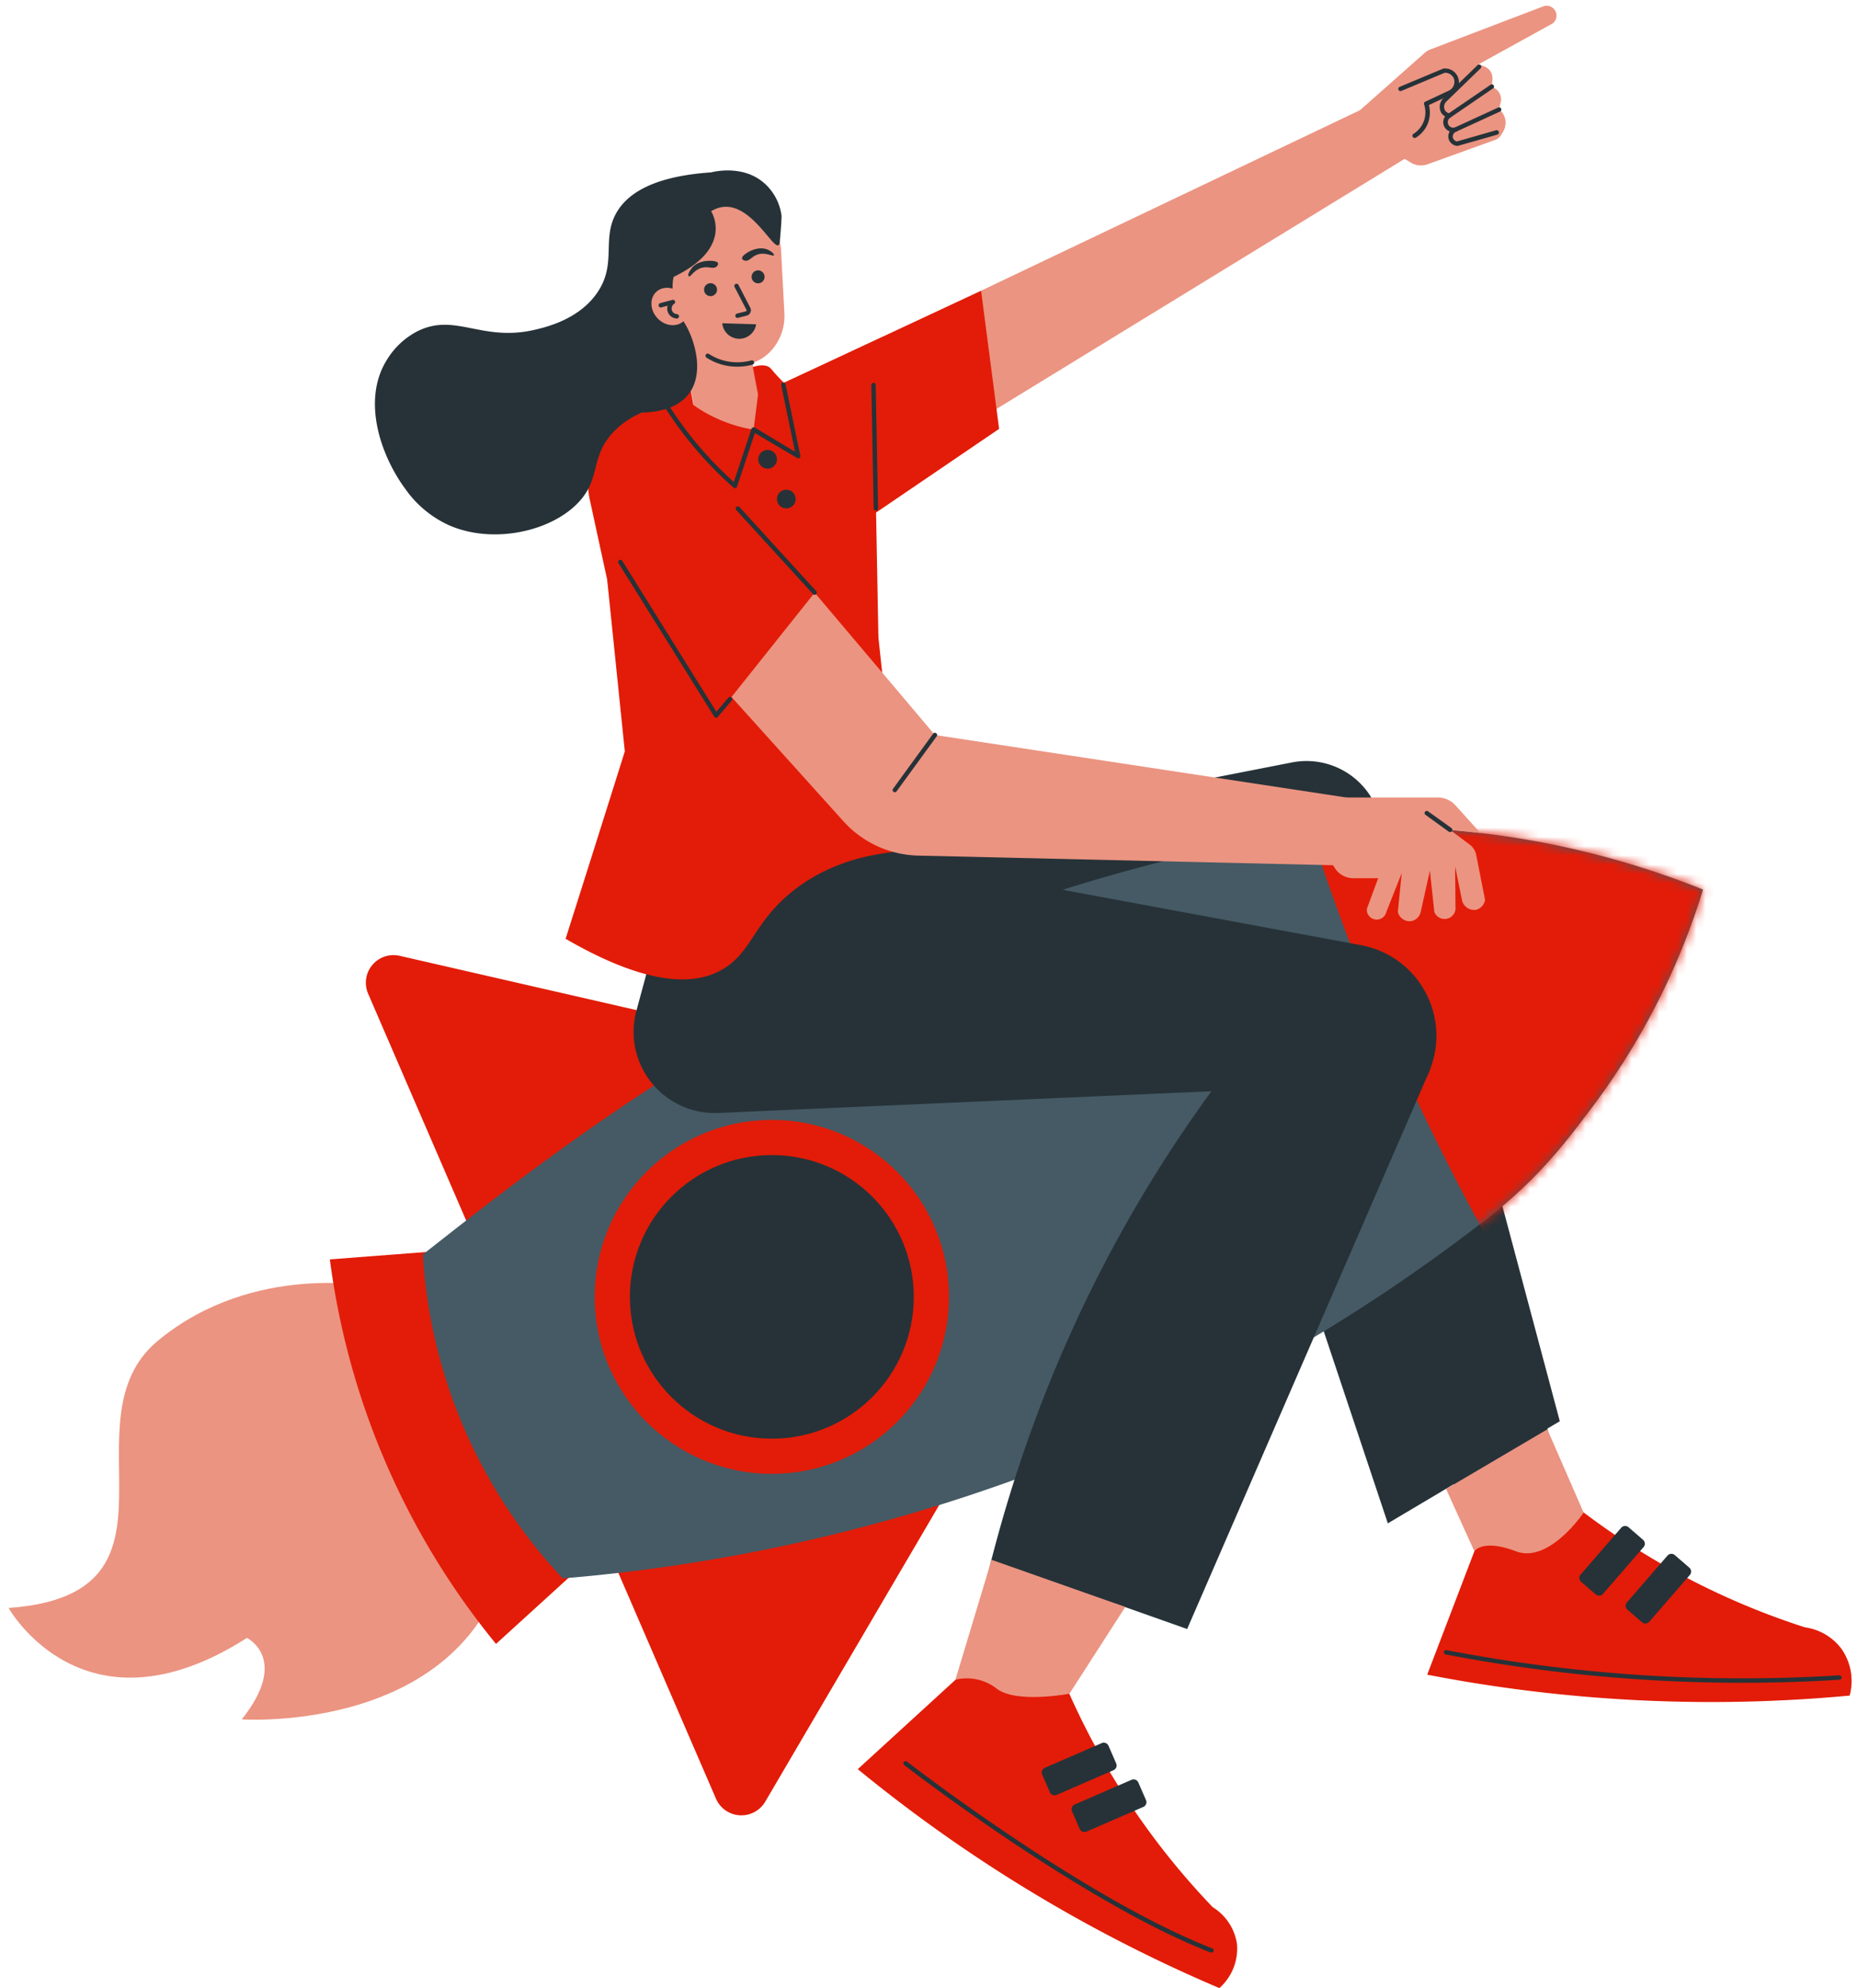
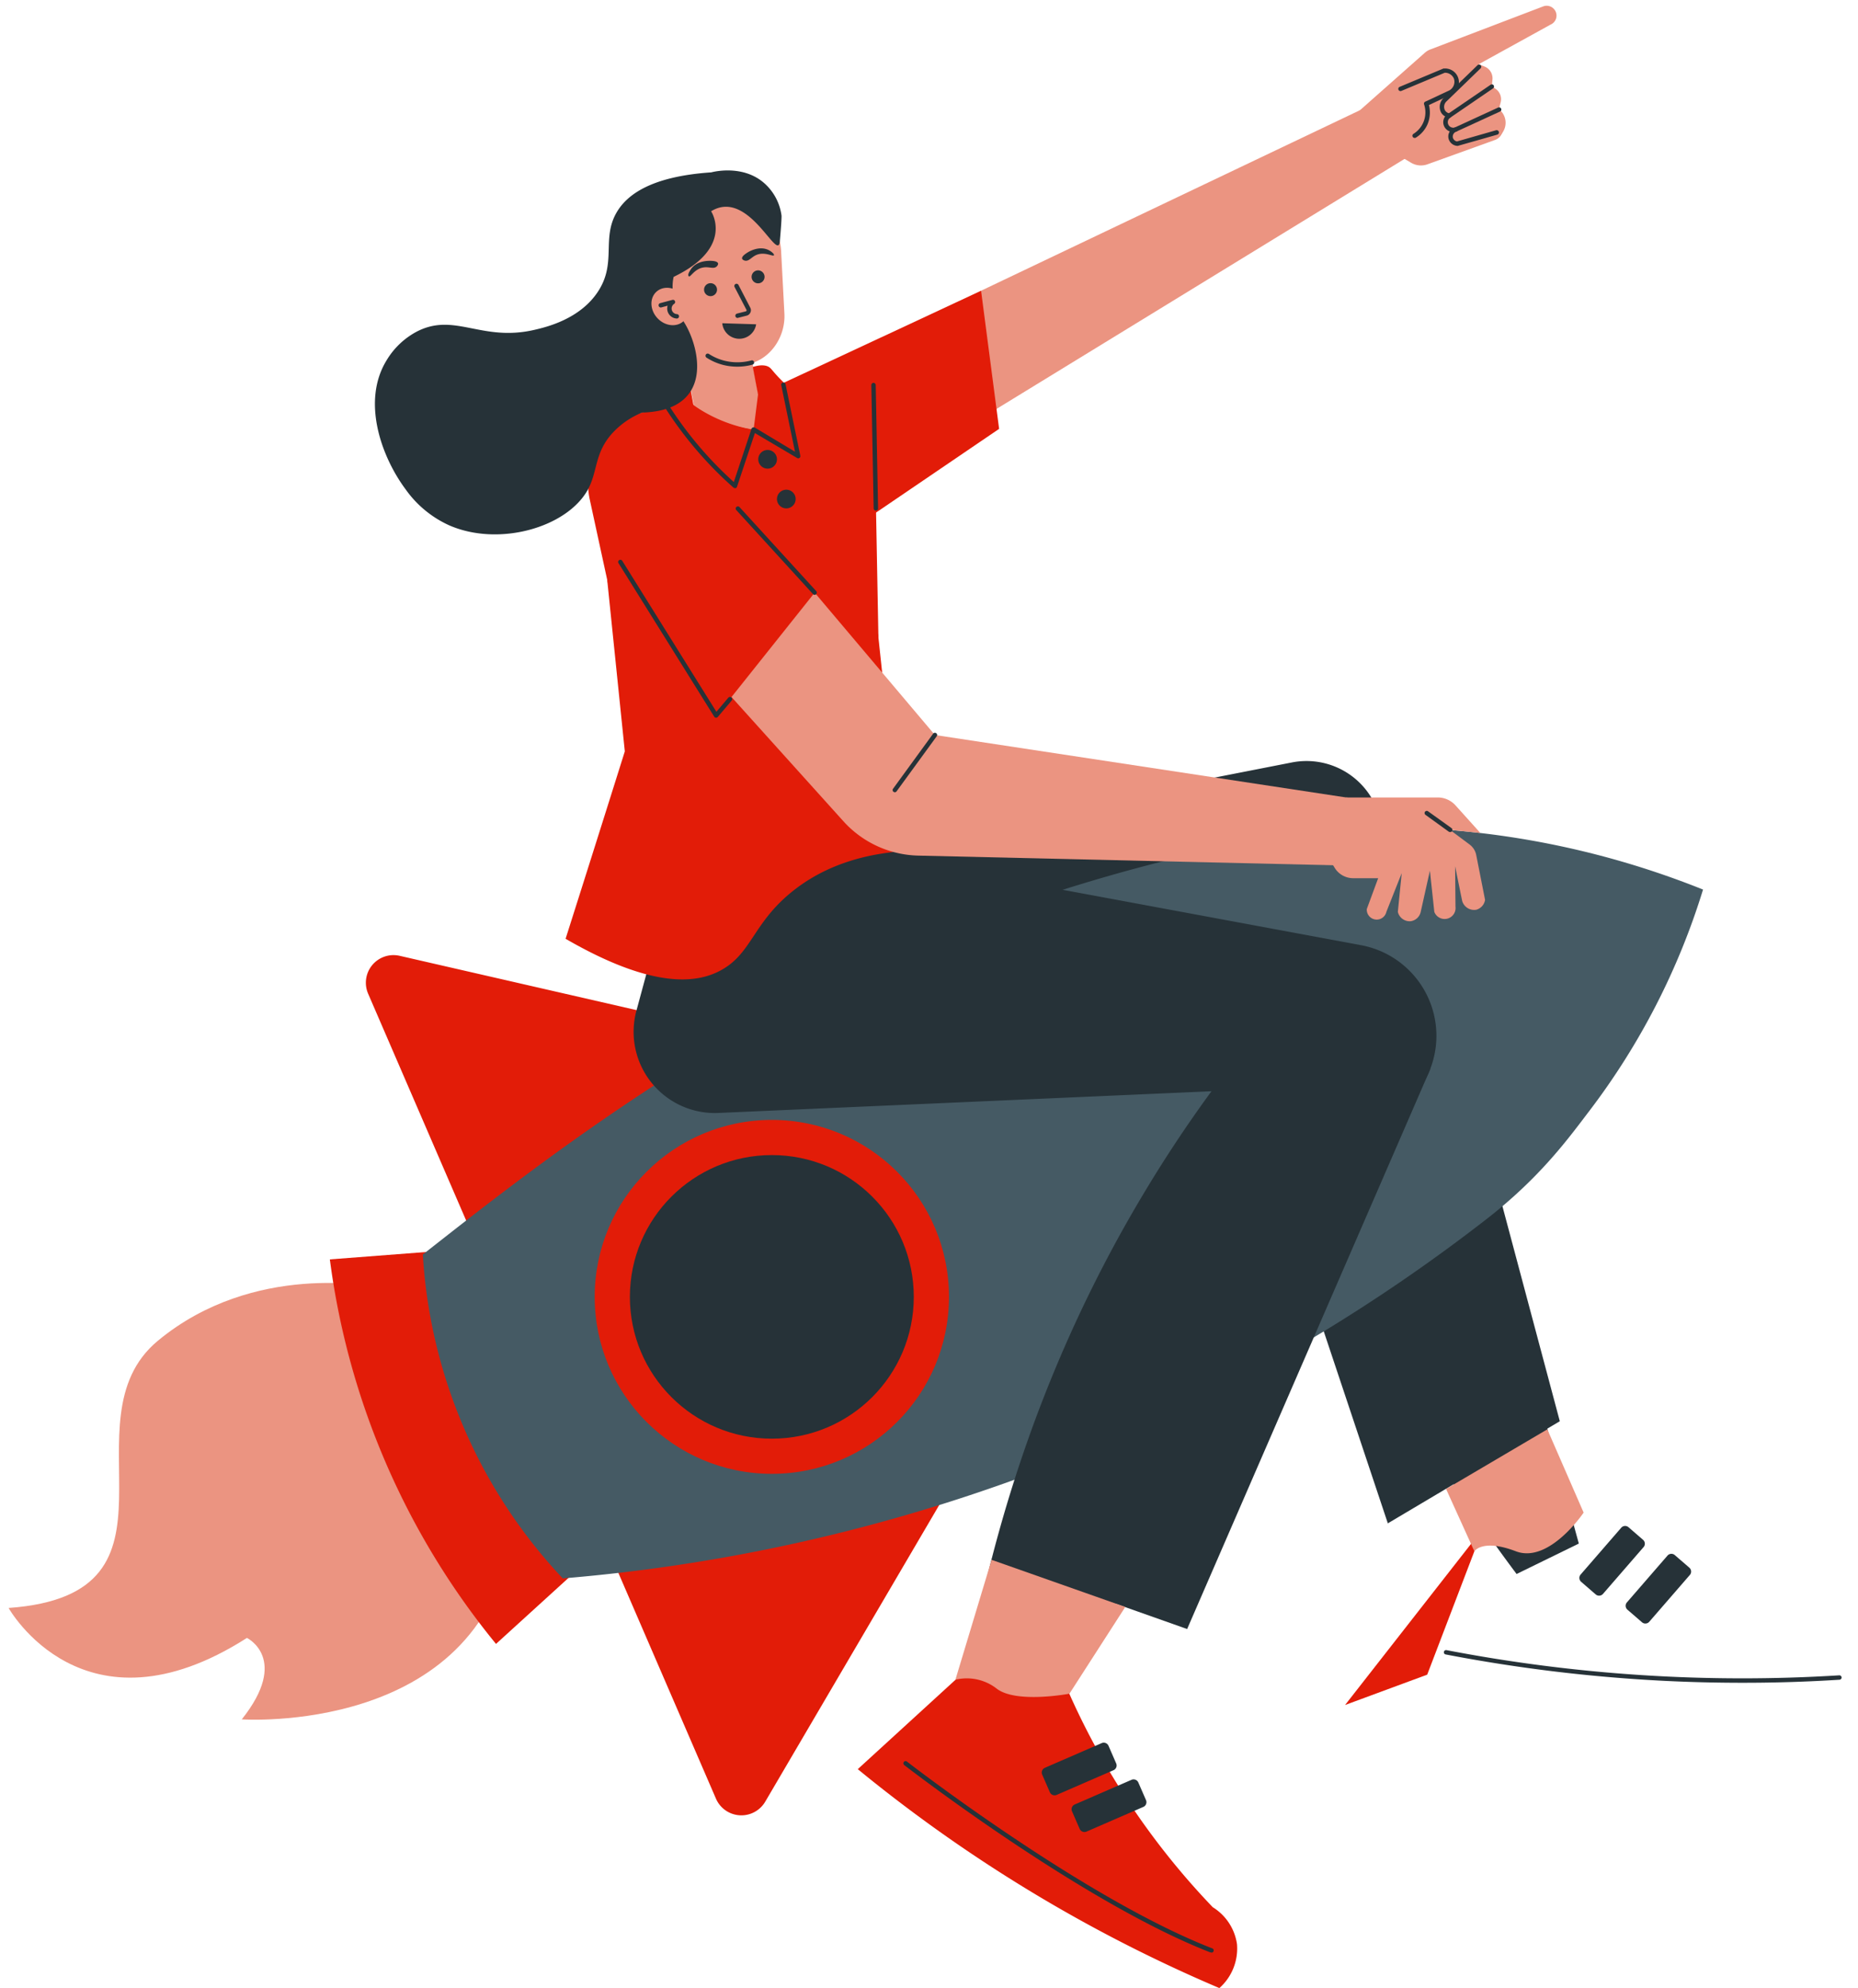
<svg xmlns="http://www.w3.org/2000/svg" width="201" height="215" fill="none">
  <path fill="#263238" d="m139.761 82.453-38.474 7.532-15.228-.796 7.943 24.063 39.457-8.461a173.732 173.732 0 0 0 4.77 16.674 177.037 177.037 0 0 0 25.837 48.753l6.732-3.291c-7.191-26.202-14.377-52.403-21.558-78.605a8.184 8.184 0 0 0-3.585-4.795 8.2 8.2 0 0 0-5.894-1.074Z" />
  <path fill="#263238" d="m139.613 133.217 10.524 31.523 18.604-11.043-7.513-28.145-21.615 7.665Z" />
  <path fill="#EB9481" d="m84.757 41.621 64.683-30.808 3.573 5.717-59.488 36.439-8.768-11.348Z" />
  <path fill="#EB9481" d="m145.624 13.247 8.501-7.527c.177-.16.382-.287.606-.371L166.977.68a1.065 1.065 0 0 1 1.325 1.419 1.063 1.063 0 0 1-.562.563l-7.781 4.287.62.238a1.372 1.372 0 0 1 .878 1.401l-.067.743.415.286a1.358 1.358 0 0 1 .544 1.43l-.195.766a1.843 1.843 0 0 1 .477 2.382l-.22.377a1.27 1.27 0 0 1-.677.562l-7.323 2.639a2.085 2.085 0 0 1-1.756-.172l-3.663-2.167-3.368-2.187Z" />
  <path fill="#263238" d="M153.037 14.915a.241.241 0 0 1-.205-.11.243.243 0 0 1 .008-.265.244.244 0 0 1 .068-.064 2.735 2.735 0 0 0 1.15-3.191.237.237 0 0 1 .124-.29l2.576-1.202a1.064 1.064 0 0 0 .52-1.31 1.042 1.042 0 0 0-.987-.614l-4.69 1.963a.238.238 0 0 1-.186-.439l4.732-1.981a.23.23 0 0 1 .082 0 1.488 1.488 0 0 1 1.458 2.115 1.49 1.49 0 0 1-.719.714l-2.385 1.12c.178.695.123 1.43-.158 2.091a3.201 3.201 0 0 1-1.25 1.43.199.199 0 0 1-.138.033Z" />
  <path fill="#263238" d="M157.631 15.772h-.029a1.043 1.043 0 0 1-.906-.824.989.989 0 0 1 .143-.734 1.064 1.064 0 0 1-.66-.686 1.048 1.048 0 0 1 .159-.938 1.111 1.111 0 0 1-.429-.405 1.308 1.308 0 0 1 .2-1.524l3.731-3.611a.24.24 0 0 1 .386.078.24.24 0 0 1-.052.26l-3.716 3.601a.805.805 0 0 0-.134.953.765.765 0 0 0 .501.329.243.243 0 0 1 .191.19.256.256 0 0 1-.11.248.598.598 0 0 0-.227.758.597.597 0 0 0 .728.314.238.238 0 0 1 .296.157.228.228 0 0 1-.148.295.569.569 0 0 0-.387.63.565.565 0 0 0 .449.433l4.226-1.21a.25.25 0 0 1 .306.171.248.248 0 0 1-.172.305l-4.293 1.22-.053-.01Z" />
  <path fill="#263238" d="M156.644 12.847a.248.248 0 0 1-.201-.105.244.244 0 0 1 .062-.334l4.771-3.258a.237.237 0 0 1 .307.077.24.24 0 0 1 .04.165.241.241 0 0 1-.08.149l-4.771 3.263a.241.241 0 0 1-.128.043Zm.83 1.396a.25.25 0 0 1-.22-.138.238.238 0 0 1 .119-.315l4.704-2.162a.24.24 0 0 1 .315.119.233.233 0 0 1-.114.314l-4.704 2.158a.195.195 0 0 1-.1.024Z" />
  <path fill="#E21C08" d="M93.396 114.862 43.24 103.366a2.989 2.989 0 0 0-2.969 1 2.987 2.987 0 0 0-.446 3.097l11.134 25.754 42.438-18.355Zm15.404 35.634-26.013 44.338a2.996 2.996 0 0 1-5.334-.32L66.32 168.765l42.481-18.269Z" />
  <path fill="#EB9481" d="M40.673 139.182s-13.181-2.816-23.595 5.812C6.664 153.621 21.682 172.41.93 173.891c0 0 8.11 14.53 25.784 3.24 0 0 4.661 2.263-.558 8.808 0 0 25.594 1.758 29.157-19.532 3.564-21.29-14.64-27.225-14.64-27.225Z" />
  <path fill="#E21C08" d="M53.658 177.779a82.428 82.428 0 0 1-17.975-41.584l16.034-1.23 13.834 31.99-11.893 10.824Z" />
  <path fill="#455A64" d="M60.88 170.695a55.892 55.892 0 0 1-15.14-35.029c11.067-8.675 32.171-25.563 58.481-35.682a190.382 190.382 0 0 1 38.335-10.276c7.051-1.124 12.723-.09 14.879.1a93.772 93.772 0 0 1 26.801 6.393 76.593 76.593 0 0 1-12.231 23.849c-2.257 2.958-5.324 7.241-11.225 11.814a187.988 187.988 0 0 1-36.905 22.391 189.465 189.465 0 0 1-62.994 16.44Z" />
  <path fill="#E21C08" d="M83.498 159.385c10.583 0 19.163-8.567 19.163-19.136 0-10.569-8.58-19.137-19.163-19.137-10.584 0-19.163 8.568-19.163 19.137s8.58 19.136 19.163 19.136Z" />
  <path fill="#263238" d="M83.498 155.584c8.48 0 15.356-6.866 15.356-15.335 0-8.47-6.875-15.335-15.356-15.335s-15.357 6.865-15.357 15.335c0 8.469 6.876 15.335 15.357 15.335Z" />
  <mask id="a" width="140" height="82" x="45" y="89" maskUnits="userSpaceOnUse" style="mask-type:luminance">
    <path fill="#fff" d="M60.88 170.695a55.892 55.892 0 0 1-15.14-35.029c11.067-8.675 32.171-25.563 58.481-35.682a190.382 190.382 0 0 1 38.335-10.276c7.051-1.124 12.723-.09 14.879.1a93.772 93.772 0 0 1 26.801 6.393 76.593 76.593 0 0 1-12.231 23.849c-2.257 2.958-5.324 7.241-11.225 11.814a187.988 187.988 0 0 1-36.905 22.391 189.465 189.465 0 0 1-62.994 16.44Z" />
  </mask>
  <g mask="url(#a)">
-     <path fill="#E21C08" d="M168.88 147.304a249.14 249.14 0 0 1-31.643-73.183l43.688-18.827 31.629 73.183-43.674 18.827Z" />
-   </g>
+     </g>
  <path fill="#EB9481" d="m73.495 35.547 6.95-1.313 2.46 12.985-6.949 1.314-2.46-12.986Z" />
  <path fill="#EB9481" d="M84.19 25.395a8.233 8.233 0 0 0-5.365-5.675 8.259 8.259 0 0 0-7.699 1.342 8.24 8.24 0 0 0-3.121 7.155 8.23 8.23 0 0 0 4.258 6.544c.286.353.563.653.806.91 1.431 1.491 3.993 4.164 7.156 3.811.16-.017.32-.042.477-.076a4.68 4.68 0 0 0 .864-.22c2.003-.723 3.415-2.934 3.291-5.278l-.338-6.412a8.195 8.195 0 0 0-.33-2.1Z" />
  <path fill="#263238" d="M82.01 30.64a.7.7 0 1 0 0-1.401.7.7 0 0 0 0 1.401ZM76.867 32.026a.7.7 0 1 0 0-1.401.7.7 0 0 0 0 1.401ZM79.791 34.384a.238.238 0 0 1-.207-.36.244.244 0 0 1 .145-.111l.954-.243a.096.096 0 0 0 .072-.062.109.109 0 0 0 0-.095l-1.288-2.477a.238.238 0 0 1 .284-.337c.06.02.111.061.14.118l1.283 2.476a.565.565 0 0 1 0 .51.582.582 0 0 1-.386.329l-.954.242-.043.01ZM79.753 39.653c-.51 0-1.018-.062-1.513-.185a6.11 6.11 0 0 1-1.807-.791.243.243 0 0 1-.072-.334.239.239 0 0 1 .33-.066 5.654 5.654 0 0 0 1.669.729c.96.24 1.968.23 2.924-.029a.235.235 0 0 1 .25.083.238.238 0 0 1-.127.374c-.539.146-1.095.22-1.654.22ZM74.744 29.116c.61-.924 1.856-.91 2.065-.91.139 0 .792 0 .869.276.038.148-.12.31-.139.329-.334.328-.83 0-1.469.119-.954.157-1.388 1.095-1.55.952-.163-.143.023-.462.224-.767Zm8.386-2.082c-.992-.476-2.065.152-2.242.262-.176.11-.672.415-.606.676.038.143.258.205.282.21.477.12.72-.41 1.33-.638.883-.334 1.751.243 1.833.057.057-.114-.263-.405-.597-.567Z" />
  <path fill="#E21C08" d="m70.632 44.37 10.59-1.348 13.22-5.331.953 50.893-21.71 10.895c-3.298-15.152-6.593-30.306-9.885-45.462a8.002 8.002 0 0 1 1.29-6.324 8.02 8.02 0 0 1 5.542-3.323Z" />
  <path fill="#263238" d="m73.618 91.7-4.77 17.602a8.77 8.77 0 0 0 1.629 7.778 8.787 8.787 0 0 0 7.248 3.279l53.334-2.348a143.48 143.48 0 0 0-7.68 11.638c-11.798 19.875-17.05 39.54-19.411 55.261l8.348 2.935a290064.75 290064.75 0 0 1 41.699-70.773 9.965 9.965 0 0 0 .477-9.193 9.981 9.981 0 0 0-7.265-5.665l-48.831-9.057-4.37-3.968-20.408 2.51Z" />
  <path fill="#E21C08" d="m65.684 62.678 1.909 18.579a6518.43 6518.43 0 0 1-6.407 20.266c9.221 5.335 14.13 4.945 16.93 3.334 3.144-1.786 3.364-4.916 7.323-8.227 3.96-3.31 8.587-4.287 12.05-4.568-.83-7.832-1.663-15.663-2.5-23.491l-29.305-5.893Z" />
  <path fill="#EB9481" d="m75.326 48.939 25.813 30.546 47.939 7.28-.978 6.897-48.75-1.134a11.26 11.26 0 0 1-8.11-3.715c-7.512-8.337-15.027-16.676-22.545-25.016-2.2-3.635-2.128-8.046.143-11.142 2.27-3.097 5.705-3.607 6.488-3.716Z" />
-   <path fill="#E21C08" d="m104.721 180.418-11.926 10.905a161.092 161.092 0 0 0 39.118 23.676 5.704 5.704 0 0 0 1.904-4.764 5.643 5.643 0 0 0-2.619-3.982 80.879 80.879 0 0 1-16.177-24.606l-10.3-1.229Zm55.72-15.125-6.044 15.811a161.093 161.093 0 0 0 45.701 2.263 6.065 6.065 0 0 0-.883-5.05 5.945 5.945 0 0 0-3.95-2.329 80.749 80.749 0 0 1-25.937-13.978l-8.887 3.283Z" />
+   <path fill="#E21C08" d="m104.721 180.418-11.926 10.905a161.092 161.092 0 0 0 39.118 23.676 5.704 5.704 0 0 0 1.904-4.764 5.643 5.643 0 0 0-2.619-3.982 80.879 80.879 0 0 1-16.177-24.606l-10.3-1.229Zm55.72-15.125-6.044 15.811l-8.887 3.283Z" />
  <path fill="#263238" d="m154.754 115.557-26.328 60.612-21.157-7.484 26.586-48.578 20.899-4.55Z" />
  <path fill="#EB9481" d="m156.438 161.024 3.058 6.736s.878-1.377 4.485 0c3.606 1.377 7.337-4.183 7.337-4.183l-3.927-9.003-10.953 6.45Zm-49.169 7.66-3.912 12.968a5.254 5.254 0 0 1 4.451.952c2.113 1.658 7.886.558 7.886.558l6.039-9.38-14.464-5.098Z" />
  <path fill="#E21C08" d="m81.59 42.884 24.544-11.438 1.951 14.934-15.037 10.224-11.459-13.72Zm-6.221 4.792 12.76 16.417-10.833 13.591-10.204-14.396s-5.1-15.612 8.277-15.612Z" />
  <path fill="#EB9481" d="M75.02 43.817a13.306 13.306 0 0 0 6.507 2.64 9.717 9.717 0 0 0 .477-2.173 9.982 9.982 0 0 0 0-1.596c-1.822-1.248-3.964-1.429-5.51-.519a3.813 3.813 0 0 0-1.474 1.648Z" />
  <path fill="#E21C08" d="M74.272 39.854a2.583 2.583 0 0 0-1.57 1.215 4.127 4.127 0 0 0-.286 1.39c-.081.715-.12 1.306-.134 1.706l7.762 7.908 1.488-5.597a16.065 16.065 0 0 1-6.511-2.659c-.249-1.32-.478-2.639-.75-3.963Zm7.165-.167.567 2.982-.477 3.769 4.823 2.481-1.598-7.579c-.138-.138-.343-.343-.591-.605-.635-.681-.725-.886-.983-1.048-.258-.162-.811-.3-1.741 0Z" />
  <path fill="#263238" d="M79.5 52.788a.229.229 0 0 1-.157-.062 39.326 39.326 0 0 1-1.947-1.834 41.35 41.35 0 0 1-5.314-6.598.24.24 0 1 1 .4-.262 40.655 40.655 0 0 0 6.903 8.099l1.909-5.75a.243.243 0 0 1 .143-.148.249.249 0 0 1 .21 0l4.355 2.615-1.488-7.198a.243.243 0 0 1 .186-.281.24.24 0 0 1 .281.186l1.598 7.727a.237.237 0 0 1-.095.243.23.23 0 0 1-.262 0l-4.556-2.692-1.937 5.812a.224.224 0 0 1-.167.152l-.062-.01Z" />
  <path fill="#263238" d="M83.04 50.682a1.01 1.01 0 1 0 .001-2.021 1.01 1.01 0 0 0-.001 2.02ZM85.062 54.979a1.01 1.01 0 1 0 .002-2.021 1.01 1.01 0 0 0-.002 2.02ZM94.751 55.217a.239.239 0 0 1-.238-.233l-.253-13.339a.247.247 0 0 1 .234-.243.248.248 0 0 1 .243.233l.253 13.34a.232.232 0 0 1-.234.242h-.005Zm-17.302 22.4a.234.234 0 0 1-.186-.114L66.91 60.901a.232.232 0 0 1 .007-.266.243.243 0 0 1 .399.013L77.5 76.974l1.288-1.52a.238.238 0 0 1 .363.31l-1.498 1.768a.24.24 0 0 1-.205.085Zm-.52-54.77s2.585 3.906-4.05 7.093c0 0-.645 2.201 1.078 4.835 1.722 2.635 3.468 9.619-4.499 9.843a8.983 8.983 0 0 0-3.1 2.105c-2.071 2.192-1.656 4.16-2.744 6.193-2.242 4.13-9.65 6.255-15.046 3.883a11.665 11.665 0 0 1-4.69-3.883c-2.642-3.549-4.77-9.527-2.06-13.944a8.372 8.372 0 0 1 3.206-3.077c4.136-2.192 7.036 1.12 12.813-.229 1.245-.29 4.833-1.129 6.803-4.059 2.123-3.144.405-5.764 2.06-8.622 1.079-1.863 3.631-3.897 10.243-4.345.229-.062 3.525-.89 5.834 1.258a5.667 5.667 0 0 1 1.77 3.43s.029.324-.181 2.753c-.21 2.43-3.349-5.75-7.437-3.234Z" />
  <path fill="#EB9481" d="M73.943 34.734c.75-.693.701-1.965-.11-2.843-.812-.877-2.078-1.027-2.83-.334-.75.692-.7 1.965.11 2.842.812.878 2.079 1.027 2.83.335Z" />
  <path fill="#263238" d="M73.203 34.446a1.08 1.08 0 0 1-1.01-.903 1.075 1.075 0 0 1 .032-.483l-.701.19a.24.24 0 0 1-.124-.461l1.34-.357a.233.233 0 0 1 .277.128.238.238 0 0 1-.081.296.605.605 0 0 0 .3 1.114.239.239 0 0 1 .22.252.233.233 0 0 1-.253.224ZM88.13 64.33a.24.24 0 0 1-.177-.08l-8.296-9.085a.233.233 0 0 1 0-.333.238.238 0 0 1 .339 0l8.296 9.084a.243.243 0 0 1 0 .339.262.262 0 0 1-.162.076ZM81.8 35.07a1.843 1.843 0 0 1-1.883 1.564 1.848 1.848 0 0 1-1.781-1.678l3.663.115Z" />
  <path fill="#EB9481" d="M145.624 86.24h9.922a2.595 2.595 0 0 1 1.909.853l2.69 2.987-3.291-.338 2.132 1.59c.374.279.629.687.715 1.144l.955 4.84a1.317 1.317 0 0 1-.955 1.067 1.347 1.347 0 0 1-1.521-.952c-.258-1.249-.511-2.501-.764-3.75l.039 4.36a1.186 1.186 0 0 1-1.73 1.205 1.186 1.186 0 0 1-.56-.634l-.477-4.459-.993 4.459a1.293 1.293 0 0 1-1.082 1.01 1.313 1.313 0 0 1-1.393-1.01l.419-4.192-1.66 4.192a1.07 1.07 0 0 1-1.2.825 1.073 1.073 0 0 1-.918-1.13l1.231-3.335h-2.7a2.343 2.343 0 0 1-1.999-1.114l-1.87-3.035 3.101-4.583Z" />
  <path fill="#263238" d="M96.802 85.678a.254.254 0 0 1-.203-.115.233.233 0 0 1 .013-.266l4.336-5.955a.24.24 0 0 1 .429.103.235.235 0 0 1-.043.178l-4.34 5.955a.238.238 0 0 1-.192.1Zm60.061 4.302a.246.246 0 0 1-.138-.043l-2.514-1.815a.242.242 0 0 1-.053-.334.24.24 0 0 1 .329-.052l2.533 1.815a.234.234 0 0 1 .098.153.236.236 0 0 1-.04.176.235.235 0 0 1-.215.1Zm-25.851 121.156h-.086c-13.959-5.436-32.917-20.109-33.107-20.256a.249.249 0 0 1-.039-.339.238.238 0 0 1 .16-.087.235.235 0 0 1 .174.049c.191.148 19.082 14.768 32.988 20.185a.242.242 0 1 1-.09.476v-.028Zm57.503-29.155c-2.81 0-5.624-.067-8.415-.205a170.385 170.385 0 0 1-23.709-2.859.24.24 0 0 1-.153-.098.243.243 0 0 1-.038-.178.24.24 0 0 1 .102-.152.237.237 0 0 1 .179-.038 169.219 169.219 0 0 0 42.491 2.725.245.245 0 0 1 .172.06.246.246 0 0 1 .081.163.226.226 0 0 1-.013.093.231.231 0 0 1-.121.136.236.236 0 0 1-.09.024 163.36 163.36 0 0 1-10.486.329ZM119.184 188.506l-6.15 2.671a.557.557 0 0 0-.29.733l.831 1.909a.558.558 0 0 0 .735.289l6.15-2.671a.556.556 0 0 0 .29-.733l-.831-1.909a.56.56 0 0 0-.735-.289ZM122.41 192.475l-6.15 2.671a.557.557 0 0 0-.29.733l.831 1.909a.56.56 0 0 0 .735.289l6.151-2.671a.557.557 0 0 0 .289-.733l-.831-1.909a.56.56 0 0 0-.735-.289ZM175.385 165.215l-4.391 5.062a.558.558 0 0 0 .056.787l1.576 1.363a.559.559 0 0 0 .787-.057l4.391-5.062a.557.557 0 0 0-.056-.786l-1.576-1.363a.558.558 0 0 0-.787.056ZM180.391 168.228 176 173.29a.557.557 0 0 0 .056.786l1.576 1.363a.558.558 0 0 0 .787-.056l4.391-5.062a.558.558 0 0 0-.056-.787l-1.576-1.363a.559.559 0 0 0-.787.057Z" />
</svg>